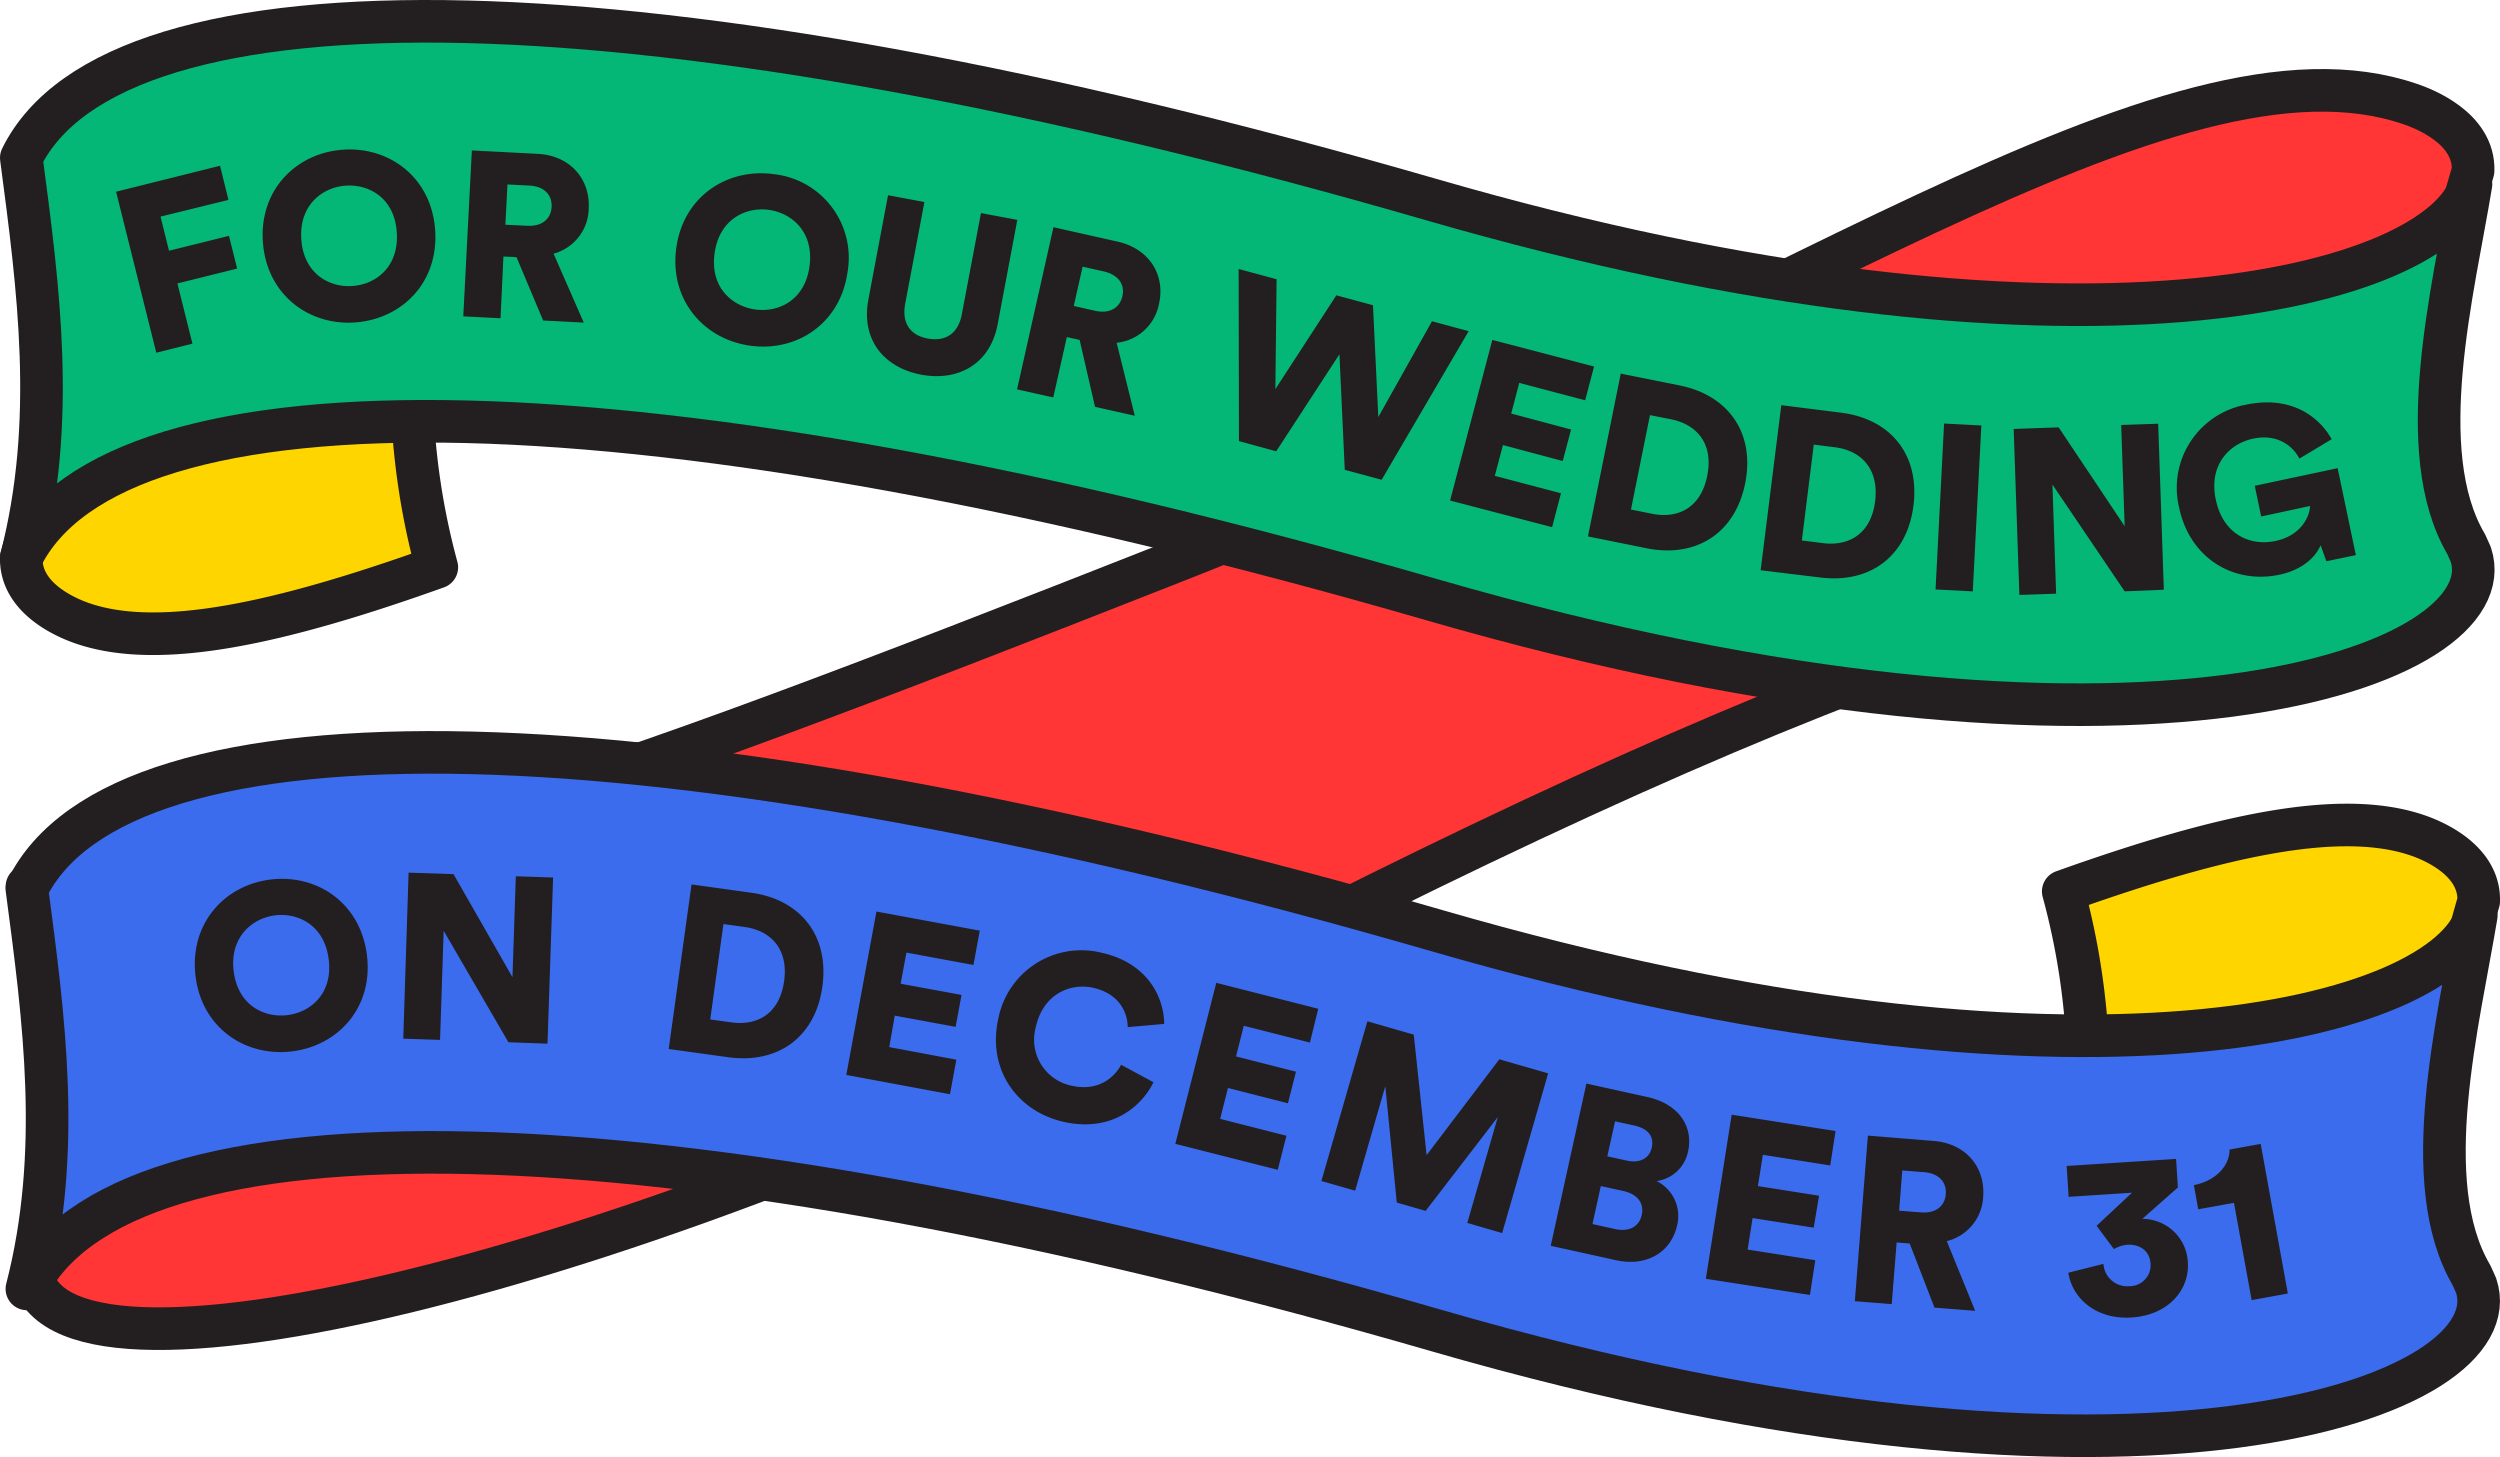
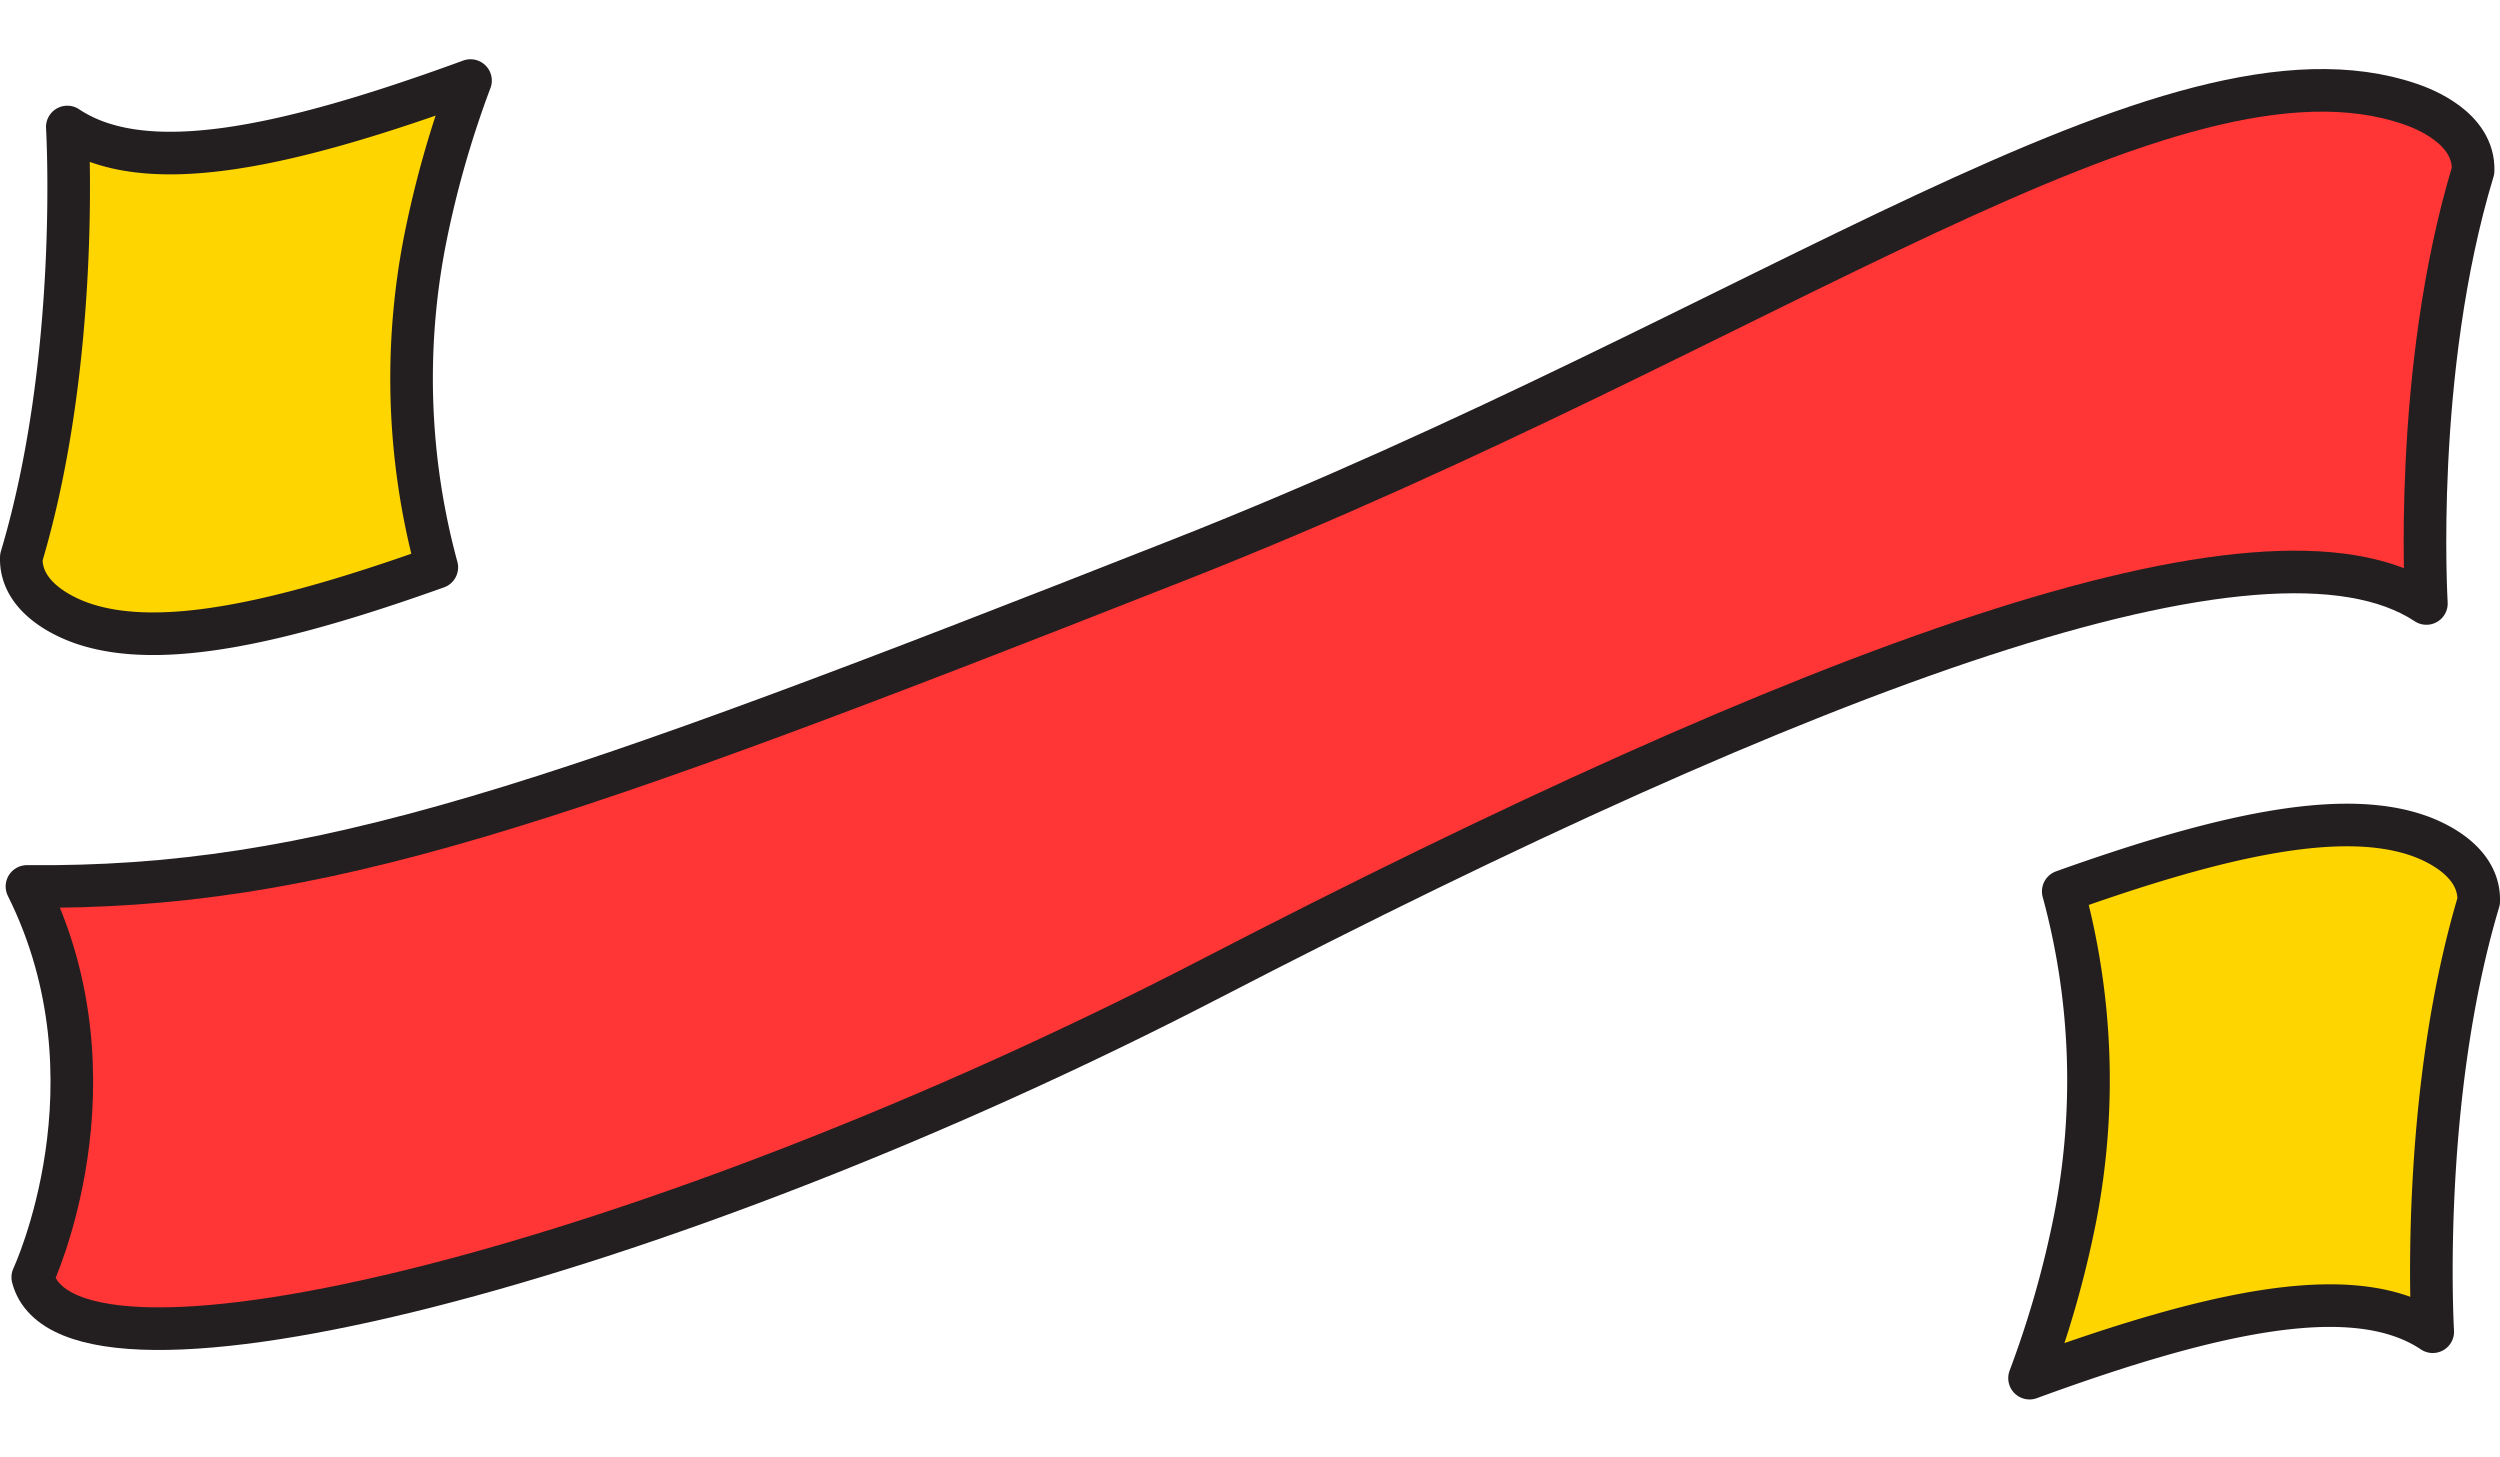
<svg xmlns="http://www.w3.org/2000/svg" viewBox="0 0 469.49 273.63">
  <defs>
    <style>.w-cls-2{stroke:#231f20;stroke-linecap:round;stroke-linejoin:round;stroke-width:8px;fill:#ffd500}.w-cls-5{fill:#231f20}</style>
  </defs>
  <g id="Layer_2" data-name="Layer 2">
    <g id="Layer_1-2" data-name="Layer 1">
-       <path d="M464.44 32.05c.25-8.1-9.51-11.72-11.78-12.5-45.09-15.49-120.5 41.94-231 85.5C103.73 151.5 59.73 167 5.06 166.47c18.31 36.7 1.09 73.39 1.09 73.39 6.65 25.88 118.1-2.75 221.05-56 112.52-58.22 198.34-90.48 228.47-70.53 0-.01-2.67-43.51 8.77-81.28z" stroke="#231f20" stroke-linecap="round" stroke-linejoin="round" stroke-width="8" fill="#ff3635" />
+       <path d="M464.44 32.05c.25-8.1-9.51-11.72-11.78-12.5-45.09-15.49-120.5 41.94-231 85.5C103.73 151.5 59.73 167 5.06 166.47c18.31 36.7 1.09 73.39 1.09 73.39 6.65 25.88 118.1-2.75 221.05-56 112.52-58.22 198.34-90.48 228.47-70.53 0-.01-2.67-43.51 8.77-81.28" stroke="#231f20" stroke-linecap="round" stroke-linejoin="round" stroke-width="8" fill="#ff3635" />
      <path class="w-cls-2" d="M465.49 169.25c.25-8.05-9.35-11.66-11.59-12.41-14.46-4.9-36.89 0-66.43 10.56a135 135 0 0 1 2.25 61.28 190.55 190.55 0 0 1-8.58 30.13c35.75-13.08 61.46-18.26 75.72-8.72 0 0-2.59-43.27 8.63-80.84zM79.78 45.25a190.44 190.44 0 0 1 8.58-30.12C52.61 28.21 26.9 33.38 12.64 23.85c0 0 2.59 43.26-8.64 80.83-.24 8.06 9.36 11.66 11.6 12.42 14.46 4.91 36.89 0 66.43-10.56a135.22 135.22 0 0 1-2.25-61.29z" />
-       <path d="M268.85 37.5C121-5.3 21.61-6.17 4 29.64c3.23 24.46 6.61 49.47 0 75.12 17.61-35.82 117-34.94 264.85 7.85C402 151.17 470.91 124.87 464 104.11l-.86-1.91c-10.27-17.46-2.35-47.84.9-67.61-5.89 19.32-73.85 38.05-195.19 2.91z" fill="#05b776" stroke="#231f20" stroke-linecap="round" stroke-linejoin="round" stroke-width="8" />
-       <path d="M269.9 174.79C122.08 132 22.66 131.12 5.05 166.93c3.24 24.45 6.61 49.47 0 75.12 17.61-35.81 117-34.94 264.85 7.86C403.07 288.46 472 262.15 465 241.4l-.86-1.91c-10.27-17.46-2.36-47.83.9-67.59-5.87 19.3-73.82 38.02-195.14 2.89z" fill="#3c6cee" stroke="#231f20" stroke-linecap="round" stroke-linejoin="round" stroke-width="8" />
-       <path class="w-cls-5" d="M29.35 66.24L21.8 36l19.52-4.87 1.59 6.41-12.76 3.14 1.59 6.41L43 44.29l1.54 6.15-11.22 2.79 2.82 11.31zM64.57 28.1c8.74-.53 16.55 5.38 17.16 15.26S75.3 60 66.56 60.56 50 55.18 49.36 45.34s6.43-16.7 15.21-17.24zm1.57 25.61c4.3-.27 8.78-3.45 8.38-10S69.29 34.6 65 34.86s-8.82 3.5-8.42 10 5.21 9.14 9.56 8.85zM97 48.3l-2.46-.13-.54 11.6-7-.36 1.61-31.16 12.35.64c6.15.32 9.89 4.75 9.6 10.28a8.93 8.93 0 0 1-6.6 8.47l5.67 12.94-7.63-.39zm2-5.9c2.86.15 4.48-1.35 4.59-3.55s-1.34-3.86-4.2-4l-4.09-.21-.39 7.56zM145.37 32.71a15.79 15.79 0 0 1 13.8 18.35c-1.36 9.77-9.6 15.06-18.28 13.86S125.69 56.37 127 46.6s9.65-15.1 18.37-13.89zm-3.53 25.41c4.27.59 9.29-1.64 10.18-8.09s-3.31-10-7.59-10.61-9.34 1.68-10.23 8.13 3.32 9.97 7.64 10.57zM163.08 56.25l3.69-19.59 6.83 1.28L170 57c-.71 3.72 1 6 4.26 6.58s5.67-.86 6.37-4.57l3.59-19 6.83 1.28-3.69 19.59c-1.45 7.7-7.62 10.75-14.37 9.48s-11.36-6.36-9.91-14.11zM202.75 63.84l-2.4-.54-2.55 11.34-6.8-1.52 6.83-30.45 12.07 2.71c6 1.35 9 6.34 7.74 11.75a9 9 0 0 1-7.94 7.24l3.41 13.71-7.47-1.68zm2.9-5.48c2.79.63 4.64-.58 5.13-2.73s-.68-4-3.47-4.65l-4-.9-1.66 7.38zM268.92 60.33l6.89 1.86-16.34 27.91-6.93-1.87-1-21.7-11.87 18.22-7-1.91-.06-32.33 7.13 1.93-.23 20.63 11.45-17.61 6.88 1.86 1 21zM272.32 94l7.93-30.17 19.11 5-1.67 6.34-12.38-3.26-1.51 5.75 11.24 3-1.56 5.92-11.23-3-1.53 5.78 12.43 3.27-1.67 6.37zM298.21 100.74l6.16-30.58 11.08 2.23c9.19 1.85 14.18 9 12.28 18.41s-9.25 14-18.48 12.17zm12.08-4.25c4.7.94 9.09-1 10.32-7.13s-2.05-9.66-6.75-10.61l-4-.79-3.57 17.73zM330.64 107.09l3.88-31 11.22 1.41c9.3 1.16 14.8 7.88 13.6 17.44s-8.17 14.68-17.52 13.51zm11.73-5.09c4.76.6 9-1.67 9.77-7.87s-2.76-9.53-7.52-10.13l-4-.5-2.24 18zM363.49 110.7l1.6-31.16 7 .36-1.61 31.16zM399 111.05L385.44 91l.69 20.49-6.9.24-1.07-31.18 8.45-.29L399 98.81l-.65-19 6.95-.24 1.06 31.18zM436.88 105.4l-1.08-3c-.93 2.22-3.43 4.63-7.78 5.54-8.49 1.78-16.77-3-18.8-12.65A15.87 15.87 0 0 1 421.78 76c8.74-1.83 13.88 2.49 16.1 6.48l-6.07 3.65c-.87-1.8-3.61-4.82-8.69-3.75-4.14.86-8.43 4.64-7 11.45 1.33 6.37 6.25 8.8 11.2 7.76s6.47-4.77 6.49-6.57L424.64 97l-1.21-5.77L439 87.92l3.42 16.33zM50.92 165.16c8.7-1 16.83 4.46 18 14.3s-5.51 17-14.21 18-16.87-4.46-18-14.25 5.47-17.03 14.21-18.05zm3 25.48c4.28-.5 8.58-3.92 7.82-10.39s-5.73-8.86-10-8.36-8.62 4-7.86 10.44 5.69 8.82 10.02 8.31zM95.48 195.73L83.32 174.8l-.68 20.49-6.91-.23 1-31.18 8.44.28 11.07 19.35.63-18.95 7 .23-1.05 31.21zM125.58 197l4.29-30.91 11.2 1.56c9.28 1.28 14.69 8.08 13.37 17.62s-8.38 14.57-17.7 13.27zm11.8-5c4.75.66 9-1.54 9.87-7.73s-2.64-9.52-7.39-10.18l-4-.56-2.48 17.92zM158.93 201.87l5.66-30.69 19.41 3.59-1.19 6.45-12.59-2.33-1.08 5.85 11.43 2.1-1.11 6-11.43-2.11-1.03 5.91 12.6 2.36-1.2 6.49zM187.47 191.34a15.89 15.89 0 0 1 19.25-12.46c9.15 2 11.89 8.8 11.91 13.41l-6.85.6c0-2.21-1.15-6.2-6.52-7.39-4.08-.91-9.33 1-10.74 7.4a8.81 8.81 0 0 0 6.77 11c5.28 1.17 8.17-1.89 9.25-3.94l6.08 3.28c-1.92 4-7.38 9.54-16.83 7.45-8.79-1.98-14.42-9.85-12.32-19.35zM220.72 214.81l7.69-30.24 19.15 4.87-1.56 6.35-12.42-3.15-1.46 5.75 11.26 2.87-1.51 5.93-11.26-2.87-1.47 5.8 12.45 3.17-1.63 6.4zM275.55 229.66l5.73-19.88-13.55 17.62-5.42-1.56-2.16-21.84-5.66 19.61-6.34-1.82 8.64-30 8.71 2.51 2.41 22.63 13.66-18 9.17 2.64-8.64 30zM309.31 206c6 1.32 8.73 5.57 7.7 10.25a7 7 0 0 1-5.91 5.55 7.31 7.31 0 0 1 3.85 8.33c-1.1 5-5.68 7.8-11.44 6.54l-12.29-2.71 6.7-30.47zm-6 24.81c2.62.58 4.52-.45 5-2.64s-.77-3.91-3.43-4.5l-4.25-.93-1.57 7.13zm2.24-12.85c2.36.52 4.19-.38 4.64-2.44s-.61-3.56-3.28-4.15l-3.61-.79-1.45 6.57zM320.35 240.15l4.85-30.82 19.51 3.07-1 6.47-12.65-2-.93 5.87 11.48 1.81-1 6-11.48-1.8-.93 5.91 12.7 2-1 6.53zM358.63 233.52l-2.45-.19-.92 11.58-6.93-.55 2.45-31.1 12.33 1c6.14.48 9.76 5 9.32 10.53a9 9 0 0 1-6.83 8.29l5.33 13.09-7.64-.6zm2.1-5.84c2.85.23 4.51-1.23 4.68-3.43s-1.24-3.89-4.09-4.12l-4.08-.32-.59 7.55zM393.73 230.2l6.65-6.21-11.9.77-.37-5.8 20.55-1.32.34 5.36-6.68 5.9a8.55 8.55 0 0 1 8.55 8.18c.33 5.05-3.55 9.89-10.57 10.34-6.63.43-11.12-3.56-11.88-8.41l6.6-1.66a4.48 4.48 0 0 0 4.85 4.19 3.94 3.94 0 0 0 4-4.18c-.17-2.73-2.35-3.73-4.38-3.6a5.82 5.82 0 0 0-2.5.82zM422.85 244.16l-3.32-18.27-6.71 1.21-.82-4.54c4.19-.81 6.74-3.73 6.7-6.68l5.85-1.06 5.1 28.1z" />
    </g>
  </g>
</svg>